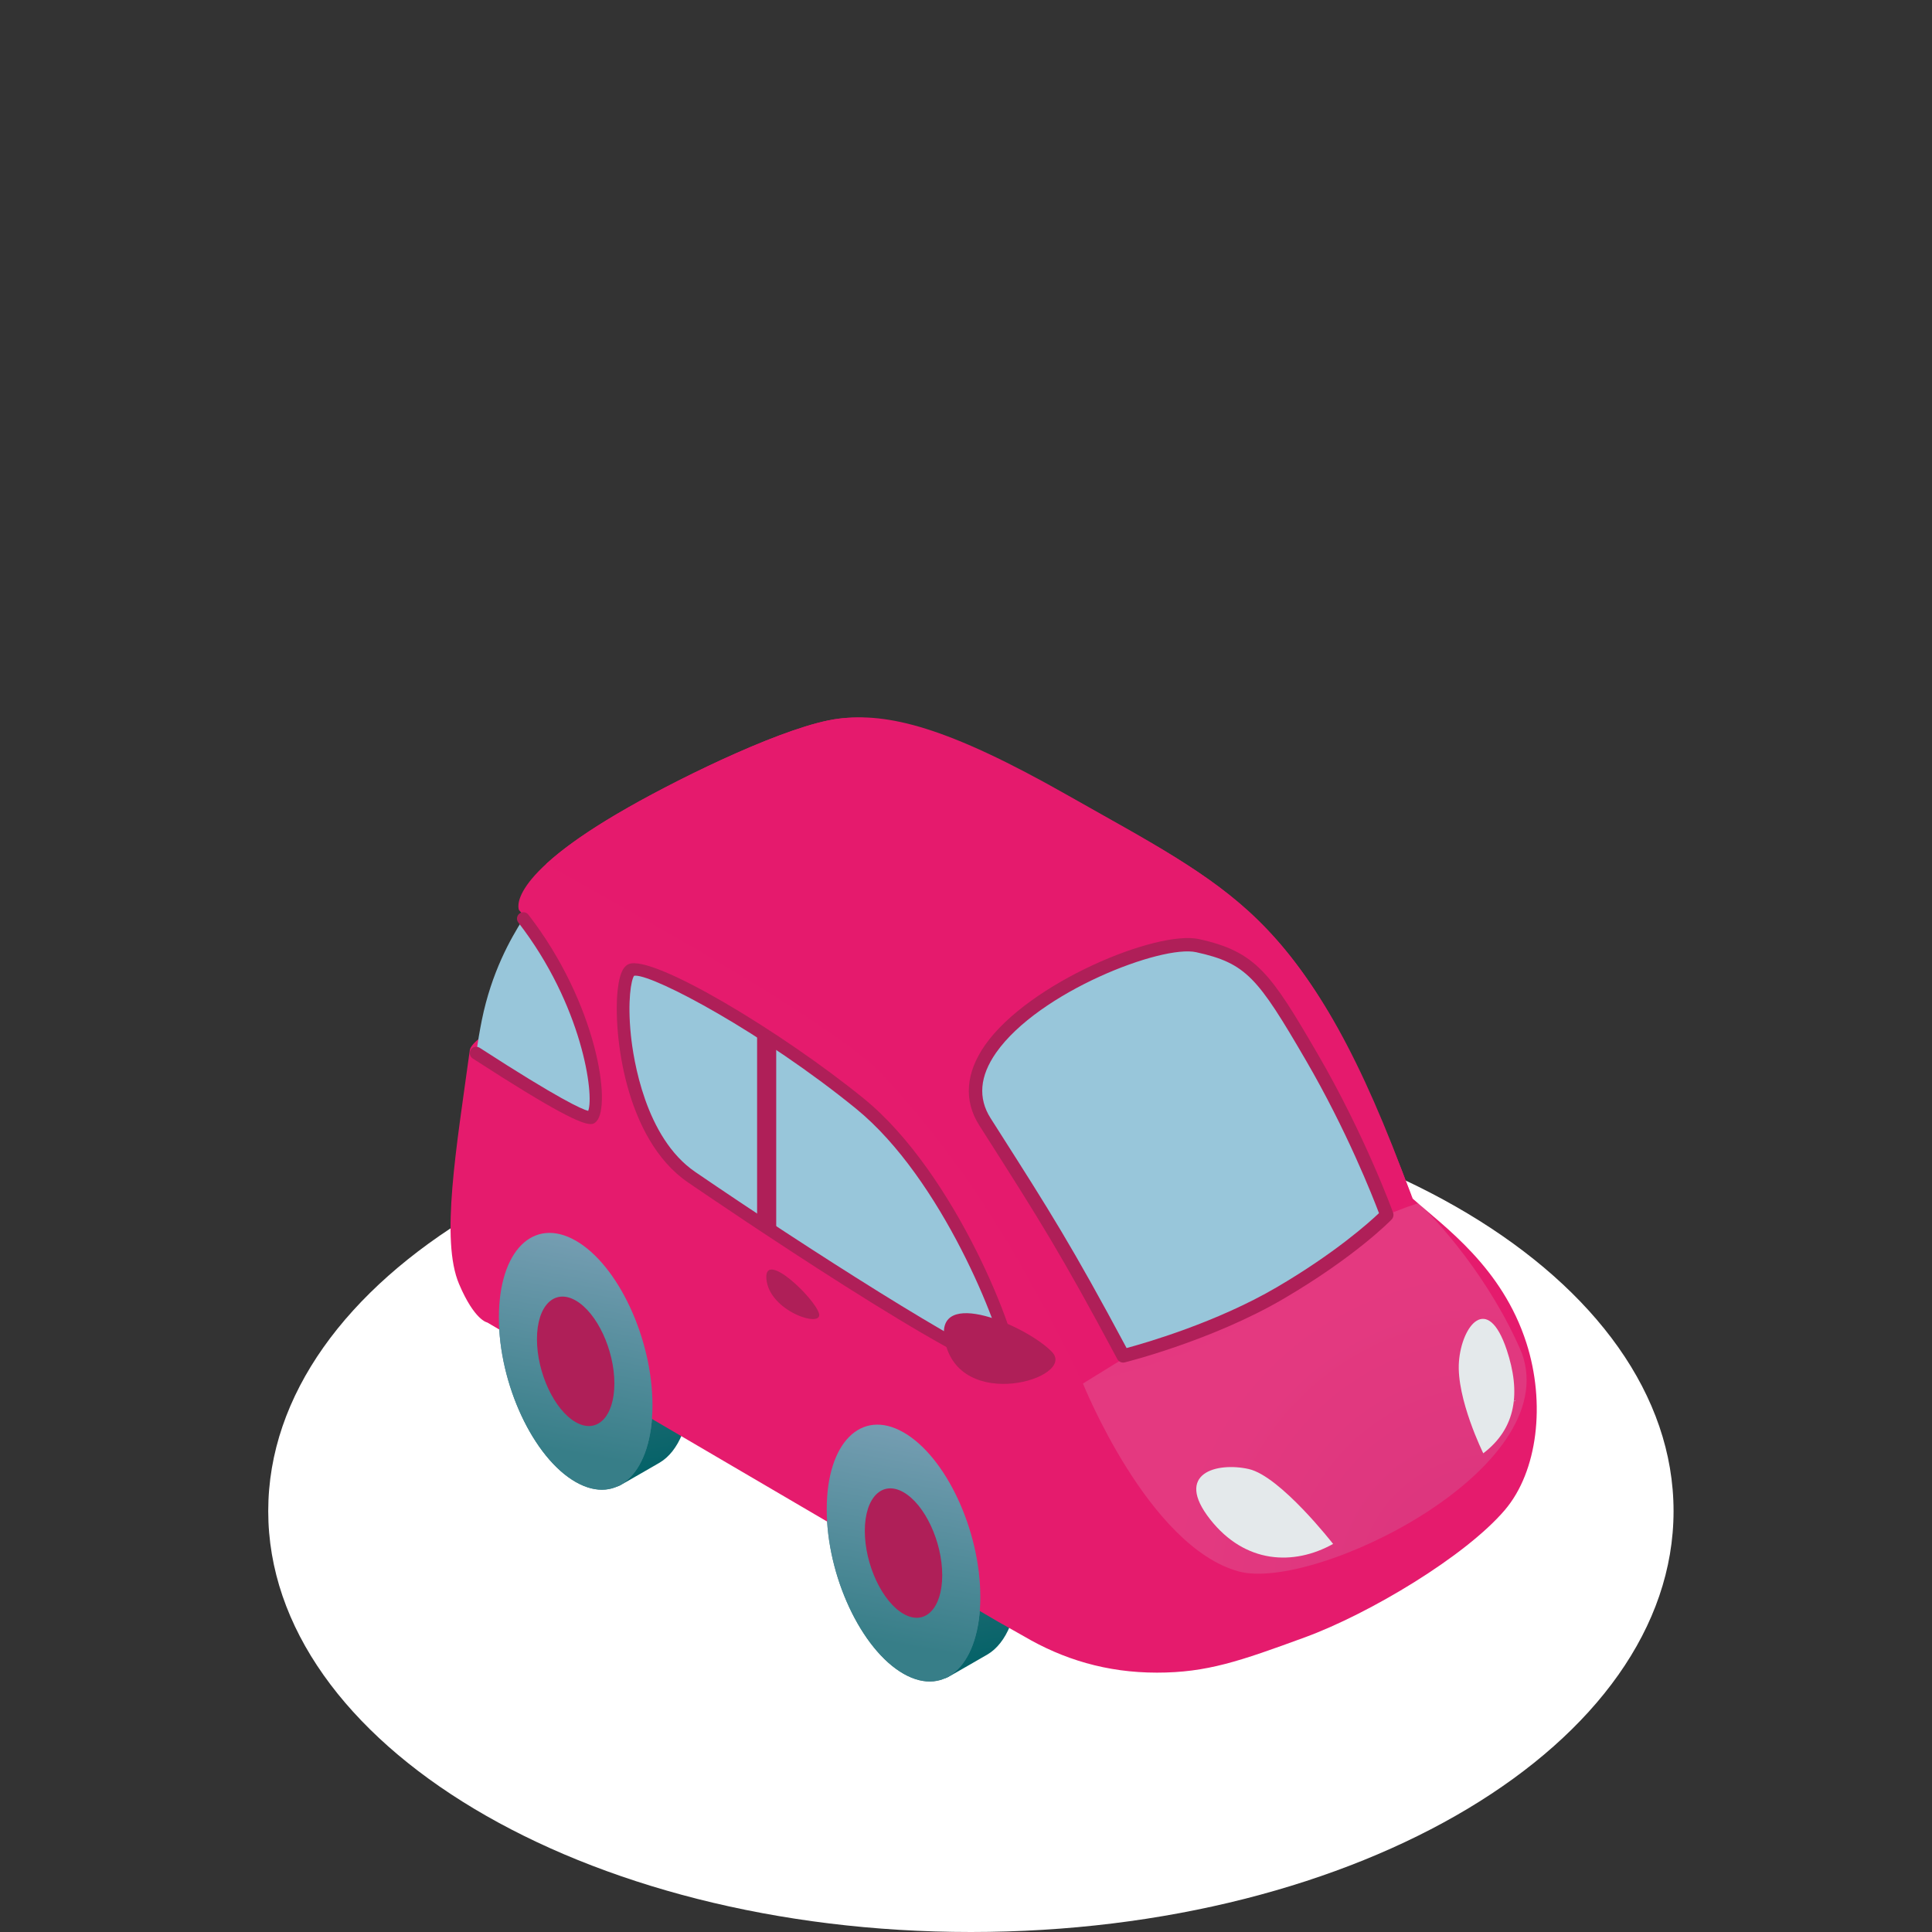
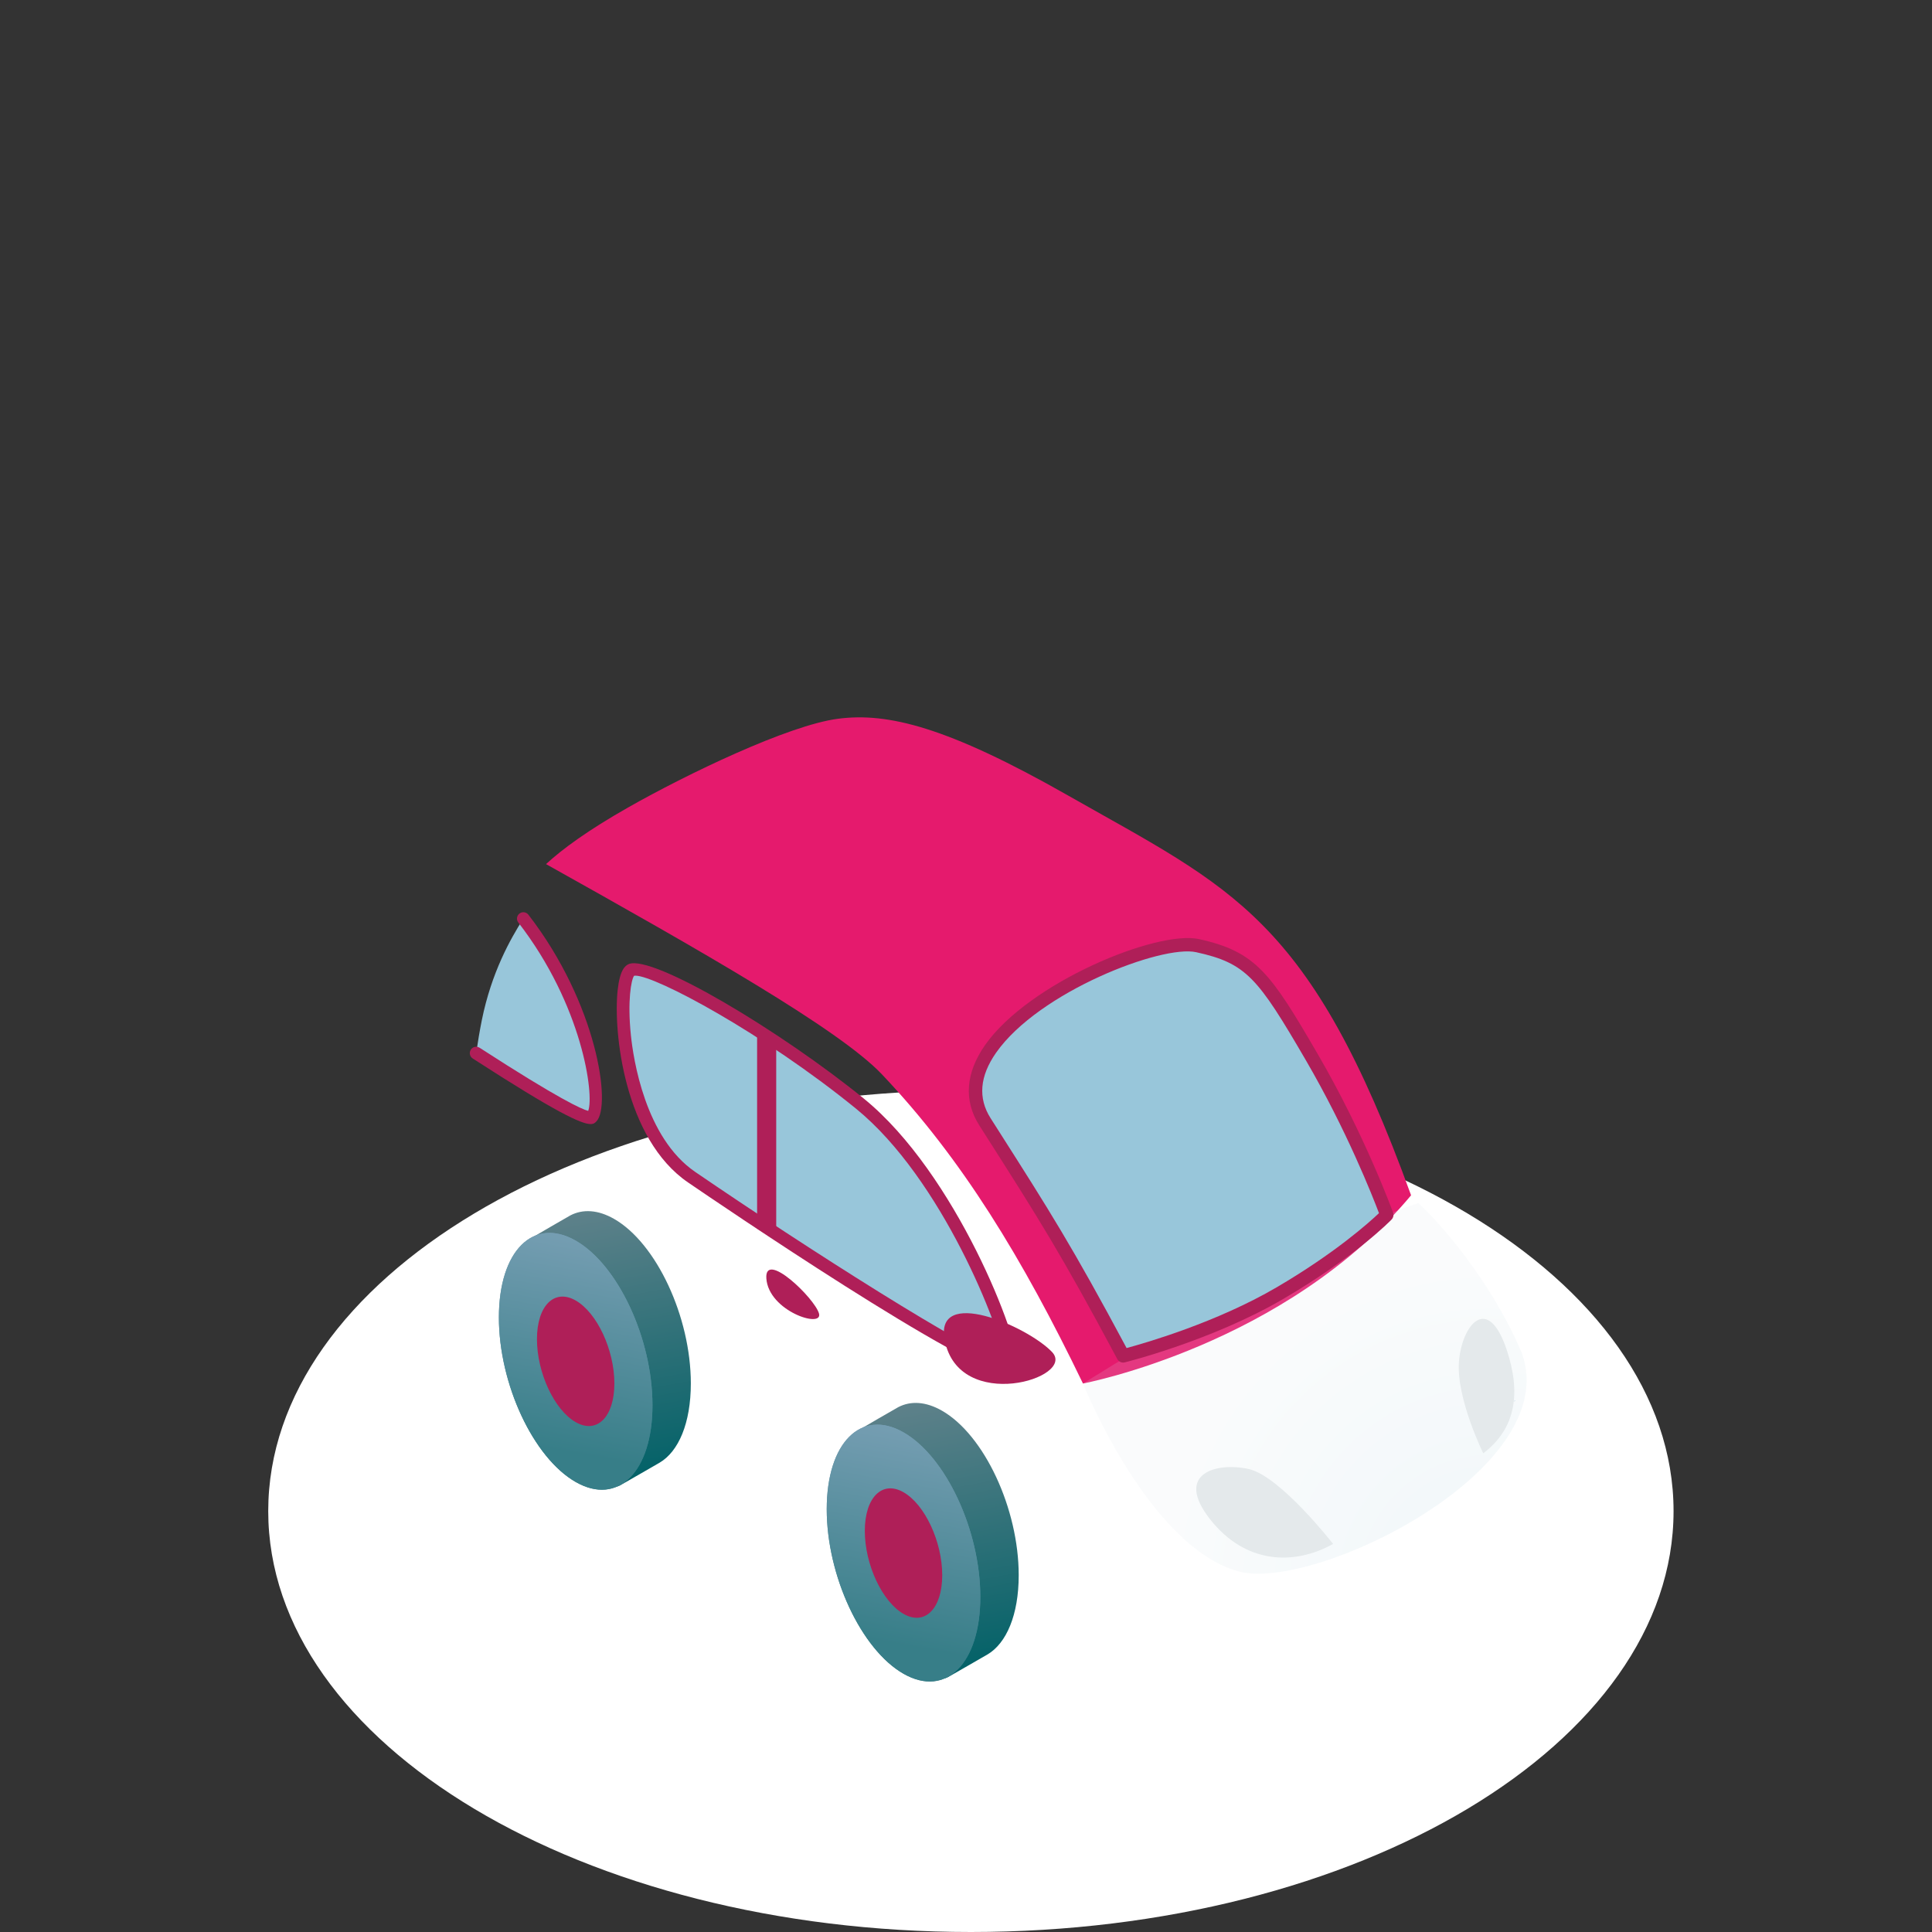
<svg xmlns="http://www.w3.org/2000/svg" version="1.1" id="Calque_1" x="0px" y="0px" width="164.834px" height="164.834px" viewBox="0 -36.834 164.834 164.834" enable-background="new 0 -36.834 164.834 164.834" xml:space="preserve">
  <rect x="0" y="-36.834" width="164.834" height="164.834" fill="#333333" stroke="none" />
  <path fill="#FFFFFF" d="M82.836,128c-33.107,0-59.951-16.083-59.951-35.909c0-19.824,26.844-35.901,59.951-35.901  c33.106,0,59.948,16.077,59.948,35.901C142.784,111.917,115.942,128,82.836,128" />
  <g>
    <g>
      <linearGradient id="SVGID_1_" gradientUnits="userSpaceOnUse" x1="-2733.777" y1="657.721" x2="-2737.59" y2="636.751" gradientTransform="matrix(1 0 0 1 6800.025 0)">
        <stop offset="0" style="stop-color:#016167" />
        <stop offset="1" style="stop-color:#5E818A" />
      </linearGradient>
      <path fill="url(#SVGID_1_)" d="M4064.273,637.428c-1.248-0.712-2.406-0.765-3.361-0.27c-0.13,0.066-2.914,1.68-3.035,1.768    c-1.327,0.947,0.481,1.521,0.481,4.418c0,5.124,2.652,10.811,5.915,12.676c1.208,0.689-0.482,2.388,0.455,1.941    c0.079-0.037,2.972-1.706,3.049-1.75c1.461-0.86,2.411-3.041,2.411-6.108C4070.188,644.979,4067.534,639.291,4064.273,637.428z" />
      <g>
        <linearGradient id="SVGID_2_" gradientUnits="userSpaceOnUse" x1="-2736.545" y1="1730.658" x2="-2741.02" y2="1706.048" gradientTransform="matrix(1 0.364 0 1 6800.025 -74.796)">
          <stop offset="0" style="stop-color:#6B97A9" />
          <stop offset="1" style="stop-color:#97C5D7" />
        </linearGradient>
        <path fill="url(#SVGID_2_)" d="M4065.798,650.906c0,3.859-1.991,5.852-4.447,4.449c-2.457-1.404-4.448-5.673-4.448-9.533     c0-3.859,1.991-5.851,4.448-4.445C4063.807,642.779,4065.798,647.046,4065.798,650.906z" />
        <linearGradient id="SVGID_3_" gradientUnits="userSpaceOnUse" x1="-2737.023" y1="1728.259" x2="-2740.394" y2="1709.716" gradientTransform="matrix(1 0.364 0 1 6800.025 -74.796)">
          <stop offset="0" style="stop-color:#377E88" />
          <stop offset="1" style="stop-color:#7EA2B8" />
        </linearGradient>
        <path fill="url(#SVGID_3_)" d="M4061.317,657.693c-3.261-1.864-5.915-7.55-5.915-12.677c0-5.124,2.654-7.778,5.915-5.914     c3.263,1.865,5.914,7.55,5.914,12.674C4067.231,656.903,4064.58,659.556,4061.317,657.693z M4061.317,643.714     c-1.644-0.938-2.981,0.397-2.981,2.98s1.338,5.448,2.981,6.388c1.643,0.94,2.98-0.398,2.98-2.98     C4064.298,647.519,4062.96,644.653,4061.317,643.714z" />
      </g>
    </g>
    <g>
      <linearGradient id="SVGID_4_" gradientUnits="userSpaceOnUse" x1="-2759.028" y1="642.951" x2="-2762.841" y2="621.981" gradientTransform="matrix(1 0 0 1 6800.025 0)">
        <stop offset="0" style="stop-color:#016167" />
        <stop offset="1" style="stop-color:#5E818A" />
      </linearGradient>
      <path fill="url(#SVGID_4_)" d="M4039.021,622.658c-1.246-0.713-2.405-0.765-3.36-0.27c-0.13,0.067-2.914,1.68-3.035,1.768    c-1.326,0.946,0.482,1.521,0.482,4.417c0,5.125,2.652,10.813,5.913,12.677c1.209,0.689-0.48,2.387,0.456,1.941    c0.079-0.037,2.973-1.706,3.049-1.751c1.462-0.859,2.411-3.04,2.411-6.107C4044.937,630.208,4042.282,624.521,4039.021,622.658z" />
      <g>
        <linearGradient id="SVGID_5_" gradientUnits="userSpaceOnUse" x1="-2761.796" y1="1725.072" x2="-2766.271" y2="1700.459" gradientTransform="matrix(1 0.364 0 1 6800.025 -74.796)">
          <stop offset="0" style="stop-color:#6B97A9" />
          <stop offset="1" style="stop-color:#97C5D7" />
        </linearGradient>
        <path fill="url(#SVGID_5_)" d="M4040.546,636.137c0,3.861-1.99,5.854-4.447,4.449c-2.456-1.404-4.448-5.672-4.448-9.533     c0-3.859,1.992-5.851,4.448-4.445C4038.556,628.011,4040.546,632.276,4040.546,636.137z" />
        <linearGradient id="SVGID_6_" gradientUnits="userSpaceOnUse" x1="-2762.274" y1="1722.671" x2="-2765.645" y2="1704.129" gradientTransform="matrix(1 0.364 0 1 6800.025 -74.796)">
          <stop offset="0" style="stop-color:#377E88" />
          <stop offset="1" style="stop-color:#7EA2B8" />
        </linearGradient>
        <path fill="url(#SVGID_6_)" d="M4036.066,642.923c-3.262-1.863-5.915-7.548-5.915-12.674c0-5.127,2.653-7.778,5.915-5.916     c3.261,1.865,5.914,7.549,5.914,12.676C4041.98,642.134,4039.327,644.788,4036.066,642.923z M4036.066,628.944     c-1.645-0.938-2.982,0.398-2.982,2.979c0,2.583,1.338,5.451,2.982,6.39c1.643,0.939,2.98-0.399,2.98-2.981     C4039.047,632.749,4037.709,629.884,4036.066,628.944z" />
      </g>
    </g>
    <path fill="#E51B6D" d="M4068.572,653.668l2.015,1.137c3.017,1.774,6.37,2.802,10.245,2.802c3.862,0,6.385-0.886,11.383-2.714   c4.999-1.83,12.387-6.258,15.413-9.808c2.54-2.977,3.151-8.231,1.663-12.874c-1.871-5.829-6.305-8.931-8.756-11.111   c-8.244-21.734-12.991-23.316-25.731-30.562c-9.286-5.278-14.706-6.899-18.536-6.398c-3.83,0.498-11.682,4.286-16.154,6.828   c-9.618,5.461-8.412,7.909-8.412,7.909l1.082,1.209c1.499,1.562,1.178,0.629,0.25,5.204c-0.212,1.054-4.973,3.294-5.121,4.376   c-1.037,7.568-2.265,14.624-0.826,18.01c1.195,2.813,2.168,2.96,2.168,2.96L4068.572,653.668z M4108.363,636.667   c0.029,0,0.057-0.004,0.085-0.004l-0.081,0.048L4108.363,636.667z" />
    <path fill="#E51A6D" d="M4100.408,620.842c-7.783-21.477-13.752-23.589-26.438-30.803c-9.286-5.28-13.873-6.4-17.703-5.899   c-3.83,0.498-11.682,4.286-16.154,6.828c-3.111,1.766-5.078,3.211-6.331,4.366c11.95,6.684,22.578,12.723,25.867,16.189   c6.161,6.496,10.825,14.156,15.487,23.816C4075.137,635.34,4090.756,632.402,4100.408,620.842z" />
    <defs>
      <filter id="Adobe_OpacityMaskFilter" filterUnits="userSpaceOnUse" x="4075.137" y="621.446" width="34.171" height="28.541">
        <feFlood style="flood-color:white;flood-opacity:1" result="back" />
        <feBlend in="SourceGraphic" in2="back" mode="normal" />
      </filter>
    </defs>
    <mask maskUnits="userSpaceOnUse" x="4075.137" y="621.446" width="34.171" height="28.541" id="SVGID_7_">
      <g filter="url(#Adobe_OpacityMaskFilter)">
        <defs>
          <filter id="Adobe_OpacityMaskFilter_1_" filterUnits="userSpaceOnUse" x="4075.137" y="621.446" width="34.171" height="28.541">
            <feFlood style="flood-color:white;flood-opacity:1" result="back" />
            <feBlend in="SourceGraphic" in2="back" mode="normal" />
          </filter>
        </defs>
        <mask maskUnits="userSpaceOnUse" x="4075.137" y="621.446" width="34.171" height="28.541" id="SVGID_7_">
          <g filter="url(#Adobe_OpacityMaskFilter_1_)">
				</g>
        </mask>
        <radialGradient id="SVGID_8_" cx="-2693.55" cy="651.019" r="25.906" gradientTransform="matrix(1 0 0 1 6800.025 0)" gradientUnits="userSpaceOnUse">
          <stop offset="0" style="stop-color:#4D4D4D" />
          <stop offset="0.968" style="stop-color:#FFFFFF" />
        </radialGradient>
        <path mask="url(#SVGID_7_)" fill="url(#SVGID_8_)" d="M4100.962,621.446c-4.677,1.519-12.528,5.641-25.825,13.894     c0,0,5.027,12.571,12,14.474c5.779,1.575,25.053-7.821,21.805-16.813C4106.515,627.265,4102.375,622.688,4100.962,621.446z      M4108.448,636.663l-0.081,0.048l-0.004-0.044C4108.393,636.667,4108.42,636.663,4108.448,636.663z" />
      </g>
    </mask>
    <radialGradient id="SVGID_9_" cx="-2693.55" cy="651.019" r="25.906" gradientTransform="matrix(1 0 0 1 6800.025 0)" gradientUnits="userSpaceOnUse">
      <stop offset="0" style="stop-color:#97C5D7" />
      <stop offset="0.968" style="stop-color:#DCE5E9" />
    </radialGradient>
-     <path opacity="0.15" fill="url(#SVGID_9_)" d="M4100.962,621.446c-4.677,1.519-12.528,5.641-25.825,13.894   c0,0,5.027,12.571,12,14.474c5.779,1.575,25.053-7.821,21.805-16.813C4106.515,627.265,4102.375,622.688,4100.962,621.446z    M4108.448,636.663l-0.081,0.048l-0.004-0.044C4108.393,636.667,4108.42,636.663,4108.448,636.663z" />
+     <path opacity="0.15" fill="url(#SVGID_9_)" d="M4100.962,621.446c-4.677,1.519-12.528,5.641-25.825,13.894   c0,0,5.027,12.571,12,14.474C4106.515,627.265,4102.375,622.688,4100.962,621.446z    M4108.448,636.663l-0.081,0.048l-0.004-0.044C4108.393,636.667,4108.42,636.663,4108.448,636.663z" />
    <linearGradient id="SVGID_10_" gradientUnits="userSpaceOnUse" x1="-3823.505" y1="-488.385" x2="-3796.253" y2="-461.132" gradientTransform="matrix(1 0 0 1 6800.025 0)">
      <stop offset="0" style="stop-color:#DDE5EA" />
      <stop offset="0.023" style="stop-color:#D7E2E9" />
      <stop offset="0.124" style="stop-color:#C0D8E3" />
      <stop offset="0.241" style="stop-color:#AED0DF" />
      <stop offset="0.382" style="stop-color:#A1CADC" />
      <stop offset="0.569" style="stop-color:#9AC7DA" />
      <stop offset="1" style="stop-color:#98C6DA" />
    </linearGradient>
    <path fill="url(#SVGID_10_)" d="M4078.237,633.208c0,0,6.601-1.625,12.097-4.845s8.203-6.013,8.203-6.013   s-2.084-5.804-5.783-12.161c-3.697-6.356-4.451-7.674-8.532-8.574c-4.079-0.901-21.022,6.928-16.636,13.819   C4071.973,622.327,4073.689,624.691,4078.237,633.208z" />
    <linearGradient id="SVGID_11_" gradientUnits="userSpaceOnUse" x1="-3838.504" y1="-473.318" x2="-3811.252" y2="-446.067" gradientTransform="matrix(1 0 0 1 6800.025 0)">
      <stop offset="0" style="stop-color:#DDE5EA" />
      <stop offset="0.023" style="stop-color:#D7E2E9" />
      <stop offset="0.124" style="stop-color:#C0D8E3" />
      <stop offset="0.241" style="stop-color:#AED0DF" />
      <stop offset="0.382" style="stop-color:#A1CADC" />
      <stop offset="0.569" style="stop-color:#9AC7DA" />
      <stop offset="1" style="stop-color:#98C6DA" />
    </linearGradient>
    <path fill="url(#SVGID_11_)" d="M4040.346,603.486c1.381-0.557,10.554,4.556,17.61,10.291c7.055,5.736,11.806,18.487,11.683,20.232   c-0.123,1.746-18.445-10.326-24.645-14.564C4039.258,615.521,4039.109,603.983,4040.346,603.486z" />
    <linearGradient id="SVGID_12_" gradientUnits="userSpaceOnUse" x1="-3843.268" y1="-468.751" x2="-3816.014" y2="-441.497" gradientTransform="matrix(1 0 0 1 6800.025 0)">
      <stop offset="0" style="stop-color:#DDE5EA" />
      <stop offset="0.023" style="stop-color:#D7E2E9" />
      <stop offset="0.124" style="stop-color:#C0D8E3" />
      <stop offset="0.241" style="stop-color:#AED0DF" />
      <stop offset="0.382" style="stop-color:#A1CADC" />
      <stop offset="0.569" style="stop-color:#9AC7DA" />
      <stop offset="1" style="stop-color:#98C6DA" />
    </linearGradient>
    <path fill="url(#SVGID_12_)" d="M4028.402,609.893c4.925,3.187,8.536,5.299,8.91,4.915c0.893-0.915-0.004-8.46-5.275-15.276   c-0.998,1.565-2.451,4.139-3.196,7.809C4028.671,608.179,4028.529,609.033,4028.402,609.893z" />
    <path fill="#AF1F58" d="M4044.717,619.85c-4.896-3.349-5.769-11.577-5.416-14.814c0.171-1.554,0.572-1.886,0.861-2.005l0,0   c1.857-0.732,11.761,5.212,18.103,10.367c7.091,5.766,12.013,18.542,11.864,20.647c-0.018,0.243-0.152,0.445-0.37,0.549   c-0.065,0.03-0.151,0.046-0.255,0.046C4066.433,634.638,4046.994,621.408,4044.717,619.85z M4040.564,603.935   c-0.225,0.311-0.519,1.931-0.246,4.579c0.186,1.801,1.088,7.884,4.953,10.527c8.517,5.824,21.445,14.063,23.86,14.622   c-0.33-2.496-4.833-14.094-11.485-19.504c-7.16-5.82-15.435-10.234-16.98-10.234   C4040.628,603.925,4040.594,603.928,4040.564,603.935z" />
    <path fill="#AF1F58" d="M4037.218,615.356c-0.702,0-2.596-0.856-9.082-5.053c-0.227-0.146-0.292-0.451-0.145-0.678   c0.145-0.23,0.451-0.289,0.678-0.146c6.151,3.98,7.88,4.736,8.361,4.861c0.478-1.222-0.441-8.121-5.383-14.51   c-0.164-0.213-0.124-0.521,0.089-0.687c0.212-0.167,0.522-0.128,0.69,0.088c5.302,6.858,6.412,14.711,5.236,15.919   C4037.563,615.253,4037.463,615.356,4037.218,615.356z" />
    <path fill="#AF1F58" d="M4077.78,633.451c-4.296-8.05-6.069-10.834-9.955-16.938l-0.673-1.057c-1.21-1.901-1.057-4.04,0.444-6.185   c3.363-4.806,13.229-8.875,16.48-8.162c4.399,0.971,5.522,2.63,9.123,8.819c3.681,6.324,5.8,12.188,5.822,12.246   c0.067,0.187,0.021,0.392-0.115,0.532c-0.112,0.119-2.821,2.883-8.313,6.1c-5.496,3.221-12.168,4.886-12.234,4.902   c-0.041,0.009-0.083,0.016-0.122,0.016C4078.048,633.726,4077.872,633.622,4077.78,633.451z M4092.311,610.449   c-3.721-6.393-4.598-7.481-8.456-8.331c-2.633-0.586-12.116,3.038-15.412,7.747c-1.259,1.801-1.401,3.495-0.421,5.037l0.674,1.058   c3.843,6.033,5.627,8.837,9.803,16.646c1.485-0.399,6.958-1.981,11.576-4.688c4.477-2.624,7.105-4.981,7.863-5.702   C4097.453,620.938,4095.464,615.868,4092.311,610.449z" />
    <polygon fill="#AF1F58" points="4051.512,624.222 4050.039,623.404 4050.039,608.2 4051.512,609.017  " />
    <g>
      <linearGradient id="SVGID_13_" gradientUnits="userSpaceOnUse" x1="-2691.65" y1="636.726" x2="-2691.621" y2="636.67" gradientTransform="matrix(1 0 0 1 6800.025 0)">
        <stop offset="0" style="stop-color:#6B97A9" />
        <stop offset="1" style="stop-color:#97C5D7" />
      </linearGradient>
      <path fill="url(#SVGID_13_)" d="M4108.363,636.667l0.004,0.044l0.081-0.048C4108.42,636.663,4108.393,636.667,4108.363,636.667z" />
    </g>
    <path fill="#E4E9EB" d="M4094.404,647.694c0,0-4.064-5.222-6.5-5.77c-2.436-0.547-5.787,0.303-2.968,3.881   C4087.627,649.22,4091.354,649.388,4094.404,647.694z" />
    <path fill="#E4E9EB" d="M4105.969,640.713c0,0-2.086-4.226-1.873-7.051c0.211-2.798,2.211-5.324,3.682-0.907   C4108.863,636.01,4108.521,638.774,4105.969,640.713z" />
    <path fill="#AF1F58" d="M4050.752,627.241c-0.146-2.196,3.715,1.52,4.053,2.701S4050.922,629.773,4050.752,627.241z" />
    <path fill="#AF1F58" d="M4064.489,631.999c-0.811-4.175,6.345-1.098,8.265,0.911   C4074.672,634.919,4065.59,637.657,4064.489,631.999z" />
    <g>
      <g>
        <path fill="#AF1F58" d="M4065.798,650.906c0,3.859-1.991,5.852-4.447,4.449c-2.457-1.404-4.448-5.673-4.448-9.533     c0-3.859,1.991-5.851,4.448-4.445C4063.807,642.779,4065.798,647.046,4065.798,650.906z" />
        <linearGradient id="SVGID_14_" gradientUnits="userSpaceOnUse" x1="-2737.023" y1="1728.259" x2="-2740.394" y2="1709.716" gradientTransform="matrix(1 0.364 0 1 6800.025 -74.796)">
          <stop offset="0" style="stop-color:#377E88" />
          <stop offset="1" style="stop-color:#7EA2B8" />
        </linearGradient>
        <path fill="url(#SVGID_14_)" d="M4061.317,657.693c-3.261-1.864-5.915-7.55-5.915-12.677c0-5.124,2.654-7.778,5.915-5.914     c3.263,1.865,5.914,7.55,5.914,12.674C4067.231,656.903,4064.58,659.556,4061.317,657.693z M4061.317,643.714     c-1.644-0.938-2.981,0.397-2.981,2.98s1.338,5.448,2.981,6.388c1.643,0.94,2.98-0.398,2.98-2.98     C4064.298,647.519,4062.96,644.653,4061.317,643.714z" />
      </g>
    </g>
    <g>
      <g>
        <path fill="#AF1F58" d="M4040.546,636.137c0,3.861-1.99,5.854-4.447,4.449c-2.456-1.404-4.448-5.672-4.448-9.533     c0-3.859,1.992-5.851,4.448-4.445C4038.556,628.011,4040.546,632.276,4040.546,636.137z" />
        <linearGradient id="SVGID_15_" gradientUnits="userSpaceOnUse" x1="-2762.274" y1="1722.671" x2="-2765.645" y2="1704.129" gradientTransform="matrix(1 0.364 0 1 6800.025 -74.796)">
          <stop offset="0" style="stop-color:#377E88" />
          <stop offset="1" style="stop-color:#7EA2B8" />
        </linearGradient>
        <path fill="url(#SVGID_15_)" d="M4036.066,642.923c-3.262-1.863-5.915-7.548-5.915-12.674c0-5.127,2.653-7.778,5.915-5.916     c3.261,1.865,5.914,7.549,5.914,12.676C4041.98,642.134,4039.327,644.788,4036.066,642.923z M4036.066,628.944     c-1.645-0.938-2.982,0.398-2.982,2.979c0,2.583,1.338,5.451,2.982,6.39c1.643,0.939,2.98-0.399,2.98-2.981     C4039.047,632.749,4037.709,629.884,4036.066,628.944z" />
      </g>
    </g>
  </g>
  <g>
    <g>
      <linearGradient id="SVGID_16_" gradientUnits="userSpaceOnUse" x1="-6717.476" y1="105.997" x2="-6721.699" y2="82.769" gradientTransform="matrix(1 0 0 1 6800.025 0)">
        <stop offset="0" style="stop-color:#016167" />
        <stop offset="1" style="stop-color:#5E818A" />
      </linearGradient>
      <path fill="url(#SVGID_16_)" d="M80.361,83.52c-1.382-0.789-2.665-0.848-3.724-0.299c-0.144,0.072-3.228,1.859-3.361,1.957    c-1.471,1.049,0.533,1.686,0.533,4.895c0,5.676,2.938,11.975,6.552,14.041c1.338,0.764-0.534,2.645,0.504,2.15    c0.088-0.041,3.292-1.889,3.378-1.938c1.618-0.953,2.671-3.369,2.671-6.768C86.914,91.885,83.974,85.582,80.361,83.52z" />
      <g>
        <linearGradient id="SVGID_17_" gradientUnits="userSpaceOnUse" x1="-6720.542" y1="2627.856" x2="-6725.499" y2="2600.593" gradientTransform="matrix(1 0.364 0 1 6800.025 -74.796)">
          <stop offset="0" style="stop-color:#6B97A9" />
          <stop offset="1" style="stop-color:#97C5D7" />
        </linearGradient>
        <path fill="url(#SVGID_17_)" d="M82.05,98.449c0,4.275-2.205,6.482-4.926,4.928c-2.722-1.555-4.928-6.283-4.928-10.559     s2.206-6.482,4.928-4.926C79.845,89.447,82.05,94.174,82.05,98.449z" />
        <linearGradient id="SVGID_18_" gradientUnits="userSpaceOnUse" x1="-6721.071" y1="2625.197" x2="-6724.806" y2="2604.656" gradientTransform="matrix(1 0.364 0 1 6800.025 -74.796)">
          <stop offset="0" style="stop-color:#377E88" />
          <stop offset="1" style="stop-color:#7EA2B8" />
        </linearGradient>
        <path fill="url(#SVGID_18_)" d="M77.087,105.967c-3.612-2.064-6.552-8.363-6.552-14.041c0-5.676,2.939-8.617,6.552-6.553     c3.614,2.066,6.552,8.363,6.552,14.041S80.701,108.031,77.087,105.967z M77.087,90.482c-1.82-1.039-3.303,0.439-3.303,3.301     s1.482,6.035,3.303,7.076c1.819,1.041,3.302-0.441,3.302-3.301C80.389,94.697,78.906,91.523,77.087,90.482z" />
      </g>
    </g>
    <g>
      <linearGradient id="SVGID_19_" gradientUnits="userSpaceOnUse" x1="-6745.448" y1="89.637" x2="-6749.671" y2="66.408" gradientTransform="matrix(1 0 0 1 6800.025 0)">
        <stop offset="0" style="stop-color:#016167" />
        <stop offset="1" style="stop-color:#5E818A" />
      </linearGradient>
      <path fill="url(#SVGID_19_)" d="M52.388,67.158c-1.38-0.789-2.665-0.848-3.723-0.299c-0.144,0.074-3.228,1.861-3.362,1.959    c-1.469,1.047,0.534,1.684,0.534,4.893c0,5.676,2.938,11.977,6.55,14.041c1.339,0.764-0.532,2.645,0.505,2.15    c0.088-0.041,3.293-1.889,3.377-1.939c1.619-0.951,2.671-3.367,2.671-6.764C58.941,75.521,56.001,69.221,52.388,67.158z" />
      <g>
        <linearGradient id="SVGID_20_" gradientUnits="userSpaceOnUse" x1="-6748.515" y1="2621.667" x2="-6753.472" y2="2594.403" gradientTransform="matrix(1 0.364 0 1 6800.025 -74.796)">
          <stop offset="0" style="stop-color:#6B97A9" />
          <stop offset="1" style="stop-color:#97C5D7" />
        </linearGradient>
        <path fill="url(#SVGID_20_)" d="M54.078,82.088c0,4.277-2.205,6.484-4.926,4.93c-2.721-1.557-4.928-6.283-4.928-10.561     c0-4.275,2.207-6.48,4.928-4.924C51.873,73.088,54.078,77.813,54.078,82.088z" />
        <linearGradient id="SVGID_21_" gradientUnits="userSpaceOnUse" x1="-6749.043" y1="2619.007" x2="-6752.777" y2="2598.468" gradientTransform="matrix(1 0.364 0 1 6800.025 -74.796)">
          <stop offset="0" style="stop-color:#377E88" />
          <stop offset="1" style="stop-color:#7EA2B8" />
        </linearGradient>
        <path fill="url(#SVGID_21_)" d="M49.116,89.605c-3.613-2.064-6.552-8.361-6.552-14.039c0-5.68,2.939-8.615,6.552-6.553     c3.612,2.066,6.551,8.361,6.551,14.041C55.667,88.732,52.728,91.672,49.116,89.605z M49.116,74.121     c-1.822-1.039-3.304,0.441-3.304,3.301c0,2.861,1.482,6.039,3.304,7.078c1.819,1.041,3.301-0.443,3.301-3.303     C52.417,78.336,50.935,75.162,49.116,74.121z" />
      </g>
    </g>
-     <path fill="#E51B6D" d="M85.123,101.508l2.232,1.26c3.341,1.965,7.056,3.104,11.349,3.104c4.278,0,7.072-0.98,12.609-3.006   c5.537-2.027,13.721-6.932,17.073-10.865c2.813-3.297,3.491-9.117,1.842-14.26c-2.072-6.457-6.983-9.893-9.698-12.309   c-9.133-24.076-14.392-25.829-28.504-33.854c-10.287-5.847-16.29-7.643-20.533-7.088c-4.243,0.552-12.94,4.748-17.895,7.563   c-10.654,6.049-9.318,8.761-9.318,8.761l1.198,1.339c1.661,1.73,1.305,0.697,0.277,5.765c-0.235,1.167-5.509,3.649-5.673,4.848   c-1.149,8.384-2.509,16.199-0.916,19.951c1.324,3.115,2.402,3.277,2.402,3.277L85.123,101.508z M129.201,82.676   c0.032,0,0.063-0.004,0.095-0.004l-0.09,0.053L129.201,82.676z" />
    <path fill="#E51A6D" d="M120.39,65.146c-8.622-23.791-15.234-26.131-29.286-34.122c-10.286-5.849-15.367-7.09-19.61-6.535   c-4.243,0.552-12.94,4.748-17.895,7.563c-3.447,1.956-5.625,3.557-7.013,4.837c13.238,7.403,25.01,14.093,28.654,17.934   c6.825,7.196,11.991,15.682,17.156,26.381C92.396,81.205,109.697,77.951,120.39,65.146z" />
    <defs>
      <filter id="Adobe_OpacityMaskFilter_2_" filterUnits="userSpaceOnUse" x="92.396" y="65.816" width="37.852" height="31.615">
        <feFlood style="flood-color:white;flood-opacity:1" result="back" />
        <feBlend in="SourceGraphic" in2="back" mode="normal" />
      </filter>
    </defs>
    <mask maskUnits="userSpaceOnUse" x="92.396" y="65.816" width="37.852" height="31.615" id="SVGID_22_">
      <g filter="url(#Adobe_OpacityMaskFilter_2_)">
        <defs>
          <filter id="Adobe_OpacityMaskFilter_3_" filterUnits="userSpaceOnUse" x="92.396" y="65.816" width="37.852" height="31.615">
            <feFlood style="flood-color:white;flood-opacity:1" result="back" />
            <feBlend in="SourceGraphic" in2="back" mode="normal" />
          </filter>
        </defs>
        <mask maskUnits="userSpaceOnUse" x="92.396" y="65.816" width="37.852" height="31.615" id="SVGID_22_">
          <g filter="url(#Adobe_OpacityMaskFilter_3_)">
				</g>
        </mask>
        <radialGradient id="SVGID_23_" cx="-6672.915" cy="98.575" r="28.697" gradientTransform="matrix(1 0 0 1 6800.025 0)" gradientUnits="userSpaceOnUse">
          <stop offset="0" style="stop-color:#4D4D4D" />
          <stop offset="0.968" style="stop-color:#FFFFFF" />
        </radialGradient>
        <path mask="url(#SVGID_22_)" fill="url(#SVGID_23_)" d="M121.003,65.816c-5.181,1.682-13.878,6.248-28.607,15.389     c0,0,5.568,13.926,13.292,16.033c6.402,1.746,27.752-8.664,24.154-18.625C127.153,72.26,122.568,67.189,121.003,65.816z      M129.296,82.672l-0.09,0.053l-0.005-0.049C129.233,82.676,129.264,82.672,129.296,82.672z" />
      </g>
    </mask>
    <radialGradient id="SVGID_24_" cx="-6672.915" cy="98.575" r="28.697" gradientTransform="matrix(1 0 0 1 6800.025 0)" gradientUnits="userSpaceOnUse">
      <stop offset="0" style="stop-color:#97C5D7" />
      <stop offset="0.968" style="stop-color:#DCE5E9" />
    </radialGradient>
    <path opacity="0.15" fill="url(#SVGID_24_)" d="M121.003,65.816c-5.181,1.682-13.878,6.248-28.607,15.389   c0,0,5.568,13.926,13.292,16.033c6.402,1.746,27.752-8.664,24.154-18.625C127.153,72.26,122.568,67.189,121.003,65.816z    M129.296,82.672l-0.09,0.053l-0.005-0.049C129.233,82.676,129.264,82.672,129.296,82.672z" />
    <linearGradient id="SVGID_25_" gradientUnits="userSpaceOnUse" x1="-7924.562" y1="-1163.541" x2="-7894.376" y2="-1133.353" gradientTransform="matrix(1 0 0 1 6800.025 0)">
      <stop offset="0" style="stop-color:#DDE5EA" />
      <stop offset="0.023" style="stop-color:#D7E2E9" />
      <stop offset="0.124" style="stop-color:#C0D8E3" />
      <stop offset="0.241" style="stop-color:#AED0DF" />
      <stop offset="0.382" style="stop-color:#A1CADC" />
      <stop offset="0.569" style="stop-color:#9AC7DA" />
      <stop offset="1" style="stop-color:#98C6DA" />
    </linearGradient>
    <path fill="url(#SVGID_25_)" d="M95.83,78.844c0,0,7.312-1.799,13.399-5.365c6.089-3.568,9.087-6.662,9.087-6.662   s-2.309-6.428-6.406-13.471c-4.096-7.041-4.931-8.5-9.451-9.498c-4.519-0.999-23.287,7.674-18.428,15.308   C88.891,66.791,90.792,69.41,95.83,78.844z" />
    <linearGradient id="SVGID_26_" gradientUnits="userSpaceOnUse" x1="-7941.217" y1="-1146.889" x2="-7911.03" y2="-1116.702" gradientTransform="matrix(1 0 0 1 6800.025 0)">
      <stop offset="0" style="stop-color:#DDE5EA" />
      <stop offset="0.023" style="stop-color:#D7E2E9" />
      <stop offset="0.124" style="stop-color:#C0D8E3" />
      <stop offset="0.241" style="stop-color:#AED0DF" />
      <stop offset="0.382" style="stop-color:#A1CADC" />
      <stop offset="0.569" style="stop-color:#9AC7DA" />
      <stop offset="1" style="stop-color:#98C6DA" />
    </linearGradient>
    <path fill="url(#SVGID_26_)" d="M53.856,45.92c1.53-0.616,11.691,5.047,19.507,11.4c7.815,6.354,13.078,20.479,12.941,22.412   c-0.136,1.934-20.433-11.439-27.299-16.133C52.651,59.252,52.486,46.471,53.856,45.92z" />
    <linearGradient id="SVGID_27_" gradientUnits="userSpaceOnUse" x1="-7946.404" y1="-1141.739" x2="-7916.216" y2="-1111.552" gradientTransform="matrix(1 0 0 1 6800.025 0)">
      <stop offset="0" style="stop-color:#DDE5EA" />
      <stop offset="0.023" style="stop-color:#D7E2E9" />
      <stop offset="0.124" style="stop-color:#C0D8E3" />
      <stop offset="0.241" style="stop-color:#AED0DF" />
      <stop offset="0.382" style="stop-color:#A1CADC" />
      <stop offset="0.569" style="stop-color:#9AC7DA" />
      <stop offset="1" style="stop-color:#98C6DA" />
    </linearGradient>
    <path fill="url(#SVGID_27_)" d="M40.626,53.017c5.455,3.53,9.456,5.87,9.87,5.444c0.989-1.014-0.004-9.371-5.844-16.922   c-1.105,1.734-2.715,4.584-3.541,8.65C40.923,51.119,40.767,52.065,40.626,53.017z" />
    <path fill="#AF1F58" d="M58.698,64.046c-5.424-3.709-6.39-12.824-6-16.41c0.189-1.721,0.634-2.089,0.955-2.221l0,0   c2.057-0.812,13.028,5.773,20.052,11.484c7.855,6.387,13.308,20.54,13.143,22.872c-0.02,0.27-0.169,0.494-0.41,0.607   c-0.072,0.033-0.167,0.051-0.282,0.051C82.753,80.428,61.221,65.773,58.698,64.046z M54.098,46.417   c-0.249,0.344-0.574,2.139-0.272,5.073c0.206,1.995,1.205,8.733,5.487,11.661c9.434,6.453,23.756,15.58,26.431,16.197   c-0.365-2.764-5.354-15.612-12.723-21.604c-7.932-6.447-17.097-11.337-18.81-11.337C54.168,46.406,54.131,46.41,54.098,46.417z" />
    <path fill="#AF1F58" d="M50.391,59.069c-0.778,0-2.875-0.948-10.061-5.597c-0.251-0.163-0.323-0.5-0.16-0.751   c0.16-0.255,0.5-0.32,0.751-0.162c6.814,4.409,8.729,5.247,9.262,5.385c0.529-1.353-0.489-8.996-5.963-16.073   c-0.182-0.236-0.138-0.578,0.098-0.761c0.235-0.185,0.579-0.142,0.765,0.098c5.873,7.597,7.103,16.296,5.8,17.634   C50.773,58.955,50.663,59.069,50.391,59.069z" />
    <path fill="#AF1F58" d="M95.323,79.113c-4.759-8.916-6.723-12-11.027-18.762l-0.745-1.17c-1.341-2.106-1.171-4.476,0.492-6.851   c3.726-5.323,14.653-9.831,18.256-9.042c4.873,1.075,6.117,2.913,10.105,9.77c4.077,7.005,6.425,13.5,6.45,13.565   c0.074,0.207,0.022,0.434-0.128,0.59c-0.124,0.133-3.125,3.193-9.209,6.758c-6.088,3.566-13.479,5.412-13.553,5.43   c-0.045,0.01-0.092,0.018-0.135,0.018C95.62,79.418,95.425,79.303,95.323,79.113z M111.419,53.634   c-4.121-7.082-5.093-8.288-9.367-9.229c-2.916-0.649-13.421,3.365-17.072,8.582c-1.395,1.995-1.552,3.872-0.466,5.58l0.746,1.172   c4.257,6.684,6.233,9.789,10.858,18.439c1.646-0.443,7.708-2.195,12.824-5.193c4.958-2.906,7.87-5.518,8.71-6.316   C117.116,65.252,114.912,59.636,111.419,53.634z" />
    <polygon fill="#AF1F58" points="66.225,68.891 64.594,67.984 64.594,51.143 66.225,52.047  " />
    <g>
      <linearGradient id="SVGID_28_" gradientUnits="userSpaceOnUse" x1="-6670.812" y1="82.74" x2="-6670.78" y2="82.68" gradientTransform="matrix(1 0 0 1 6800.025 0)">
        <stop offset="0" style="stop-color:#6B97A9" />
        <stop offset="1" style="stop-color:#97C5D7" />
      </linearGradient>
      <path fill="url(#SVGID_28_)" d="M129.201,82.676l0.005,0.049l0.09-0.053C129.264,82.672,129.233,82.676,129.201,82.676z" />
    </g>
    <path fill="#E4E9EB" d="M113.738,94.891c0,0-4.502-5.783-7.2-6.391c-2.698-0.605-6.41,0.336-3.287,4.299   C106.231,96.582,110.36,96.768,113.738,94.891z" />
    <path fill="#E4E9EB" d="M126.549,87.158c0,0-2.311-4.682-2.075-7.811c0.234-3.1,2.449-5.898,4.079-1.006   C129.755,81.947,129.377,85.01,126.549,87.158z" />
    <path fill="#AF1F58" d="M65.383,72.234c-0.16-2.432,4.115,1.684,4.49,2.992C70.247,76.535,65.572,75.039,65.383,72.234z" />
    <path fill="#AF1F58" d="M80.601,77.506c-0.897-4.625,7.028-1.217,9.155,1.008C91.88,80.74,81.819,83.773,80.601,77.506z" />
    <g>
      <g>
        <path fill="#AF1F58" d="M82.05,98.449c0,4.275-2.205,6.482-4.926,4.928c-2.722-1.555-4.928-6.283-4.928-10.559     s2.206-6.482,4.928-4.926C79.845,89.447,82.05,94.174,82.05,98.449z" />
        <linearGradient id="SVGID_29_" gradientUnits="userSpaceOnUse" x1="-6721.071" y1="2625.197" x2="-6724.806" y2="2604.656" gradientTransform="matrix(1 0.364 0 1 6800.025 -74.796)">
          <stop offset="0" style="stop-color:#377E88" />
          <stop offset="1" style="stop-color:#7EA2B8" />
        </linearGradient>
        <path fill="url(#SVGID_29_)" d="M77.087,105.967c-3.612-2.064-6.552-8.363-6.552-14.041c0-5.676,2.939-8.617,6.552-6.553     c3.614,2.066,6.552,8.363,6.552,14.041S80.701,108.031,77.087,105.967z M77.087,90.482c-1.82-1.039-3.303,0.439-3.303,3.301     s1.482,6.035,3.303,7.076c1.819,1.041,3.302-0.441,3.302-3.301C80.389,94.697,78.906,91.523,77.087,90.482z" />
      </g>
    </g>
    <g>
      <g>
        <path fill="#AF1F58" d="M54.078,82.088c0,4.277-2.205,6.484-4.926,4.93c-2.721-1.557-4.928-6.283-4.928-10.561     c0-4.275,2.207-6.48,4.928-4.924C51.873,73.088,54.078,77.813,54.078,82.088z" />
        <linearGradient id="SVGID_30_" gradientUnits="userSpaceOnUse" x1="-6749.043" y1="2619.007" x2="-6752.777" y2="2598.468" gradientTransform="matrix(1 0.364 0 1 6800.025 -74.796)">
          <stop offset="0" style="stop-color:#377E88" />
          <stop offset="1" style="stop-color:#7EA2B8" />
        </linearGradient>
        <path fill="url(#SVGID_30_)" d="M49.116,89.605c-3.613-2.064-6.552-8.361-6.552-14.039c0-5.68,2.939-8.615,6.552-6.553     c3.612,2.066,6.551,8.361,6.551,14.041C55.667,88.732,52.728,91.672,49.116,89.605z M49.116,74.121     c-1.822-1.039-3.304,0.441-3.304,3.301c0,2.861,1.482,6.039,3.304,7.078c1.819,1.041,3.301-0.443,3.301-3.303     C52.417,78.336,50.935,75.162,49.116,74.121z" />
      </g>
    </g>
  </g>
</svg>